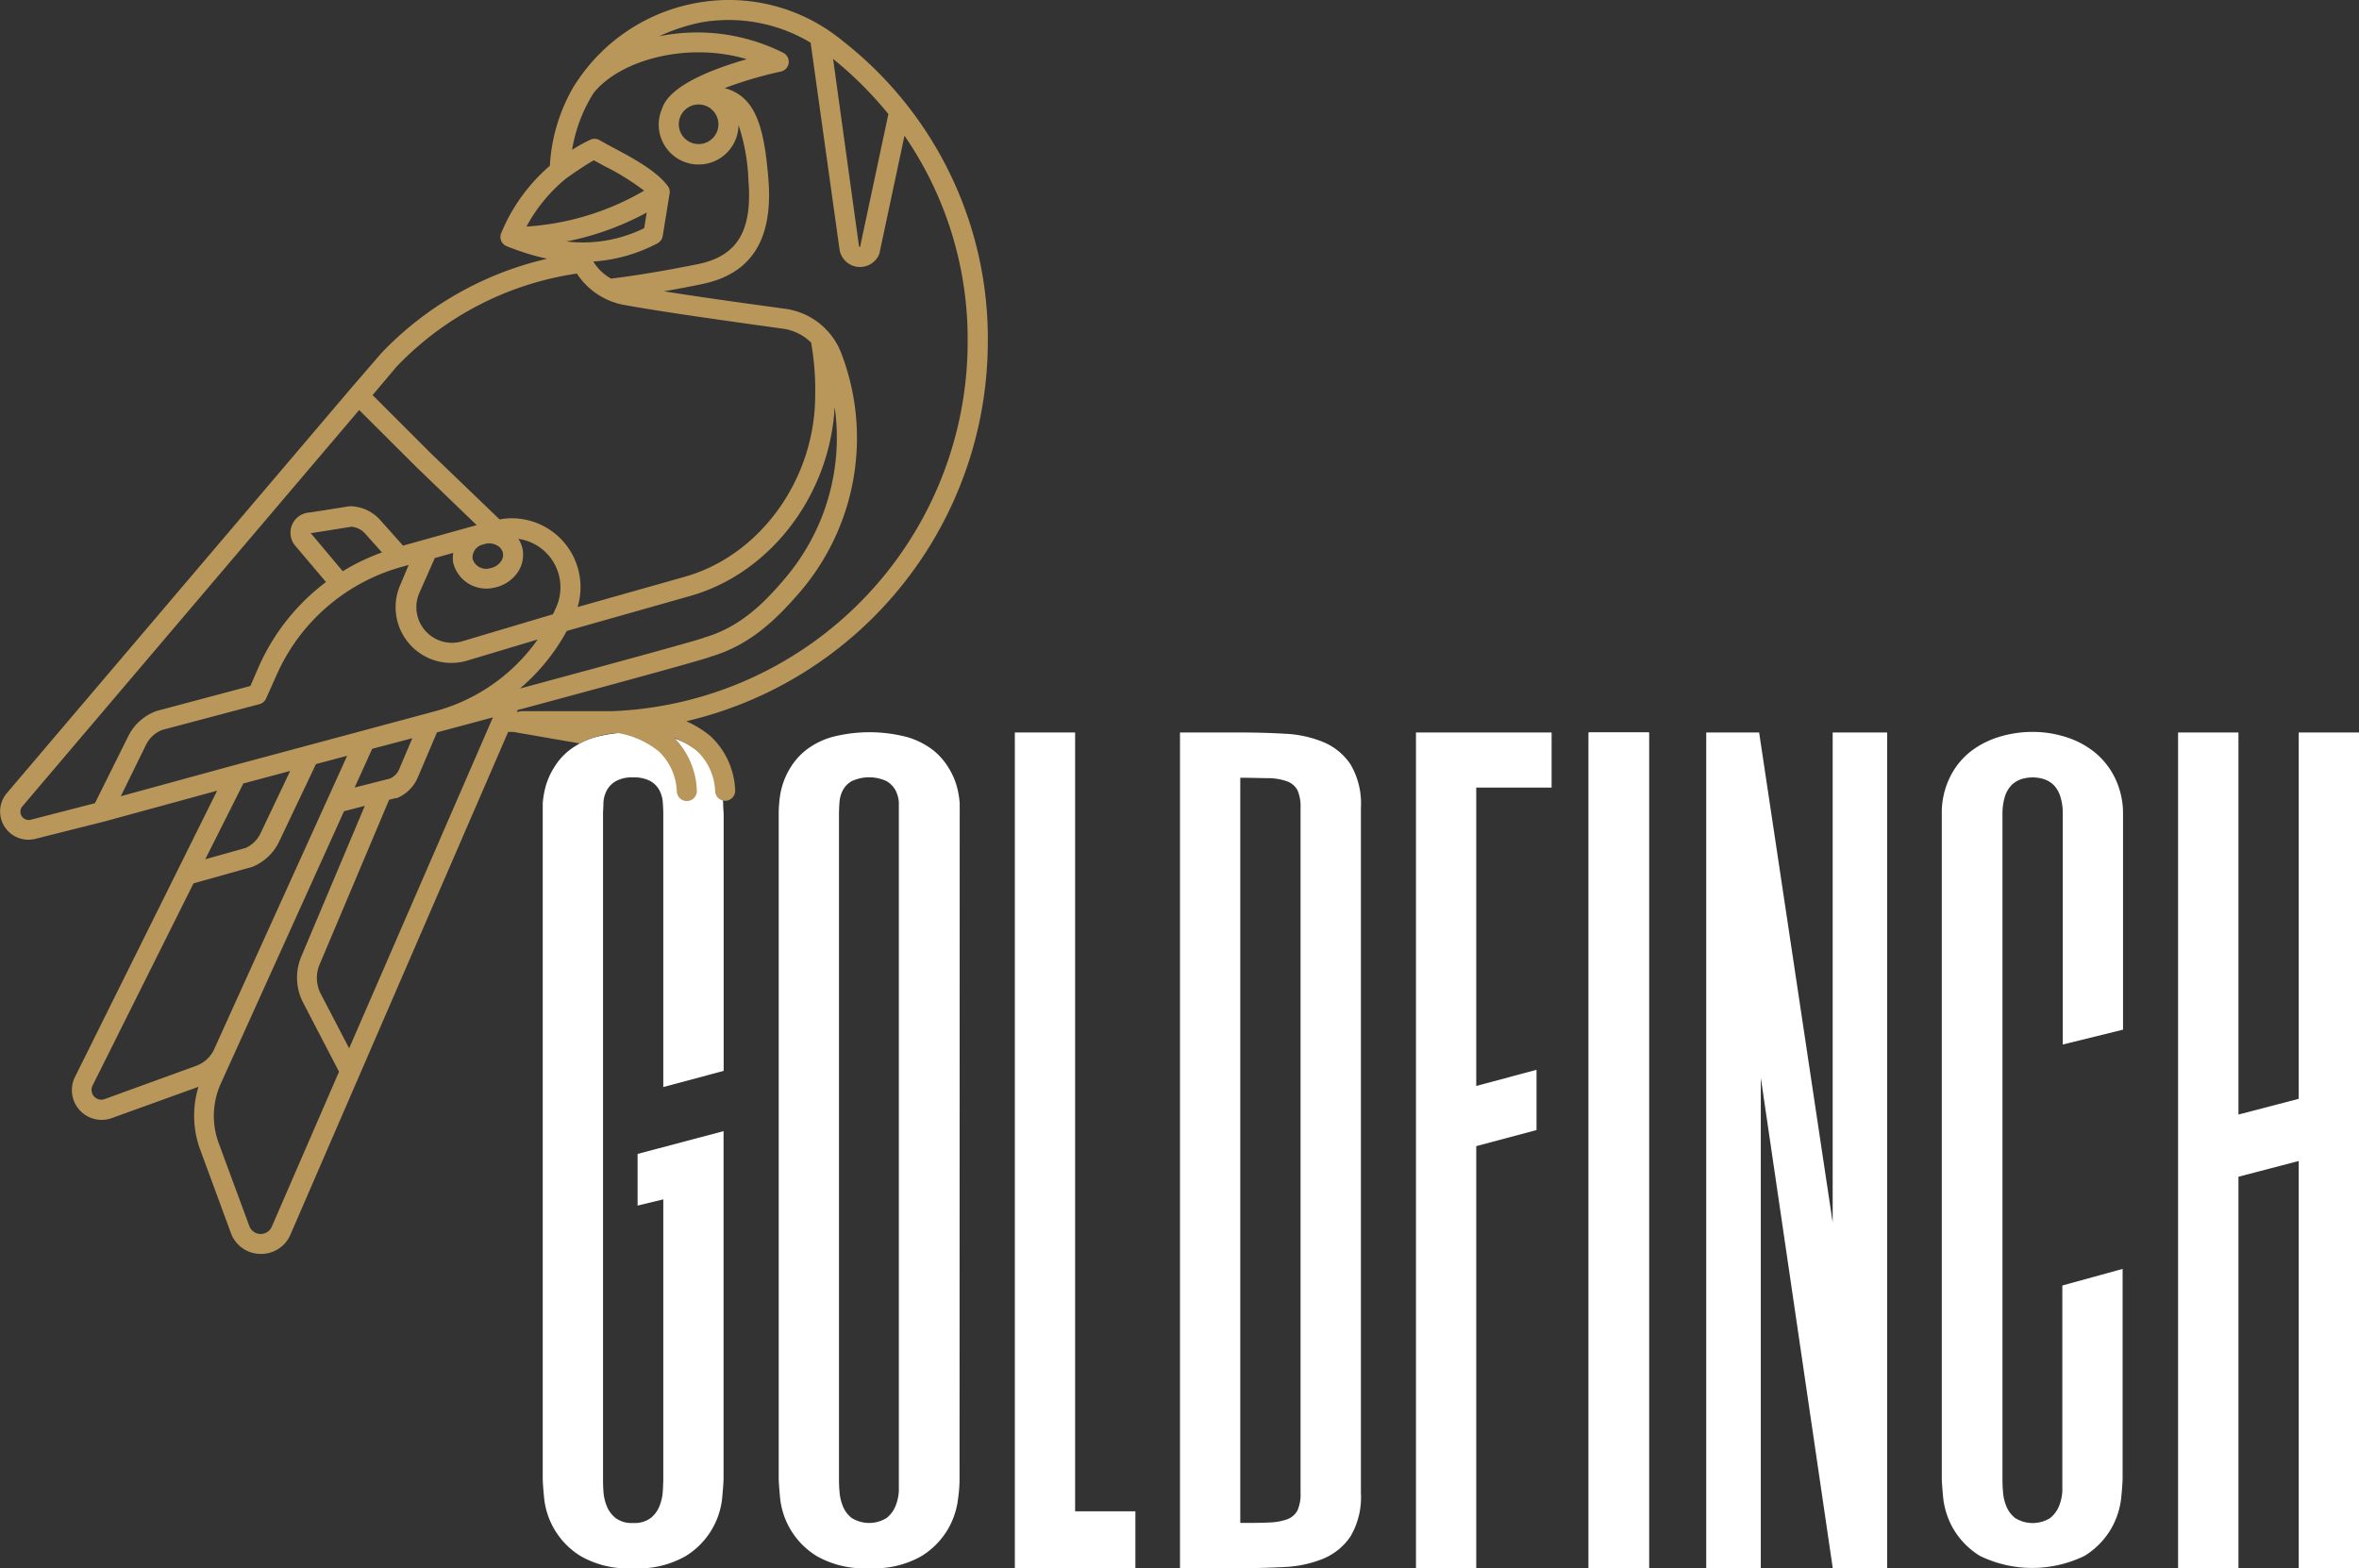
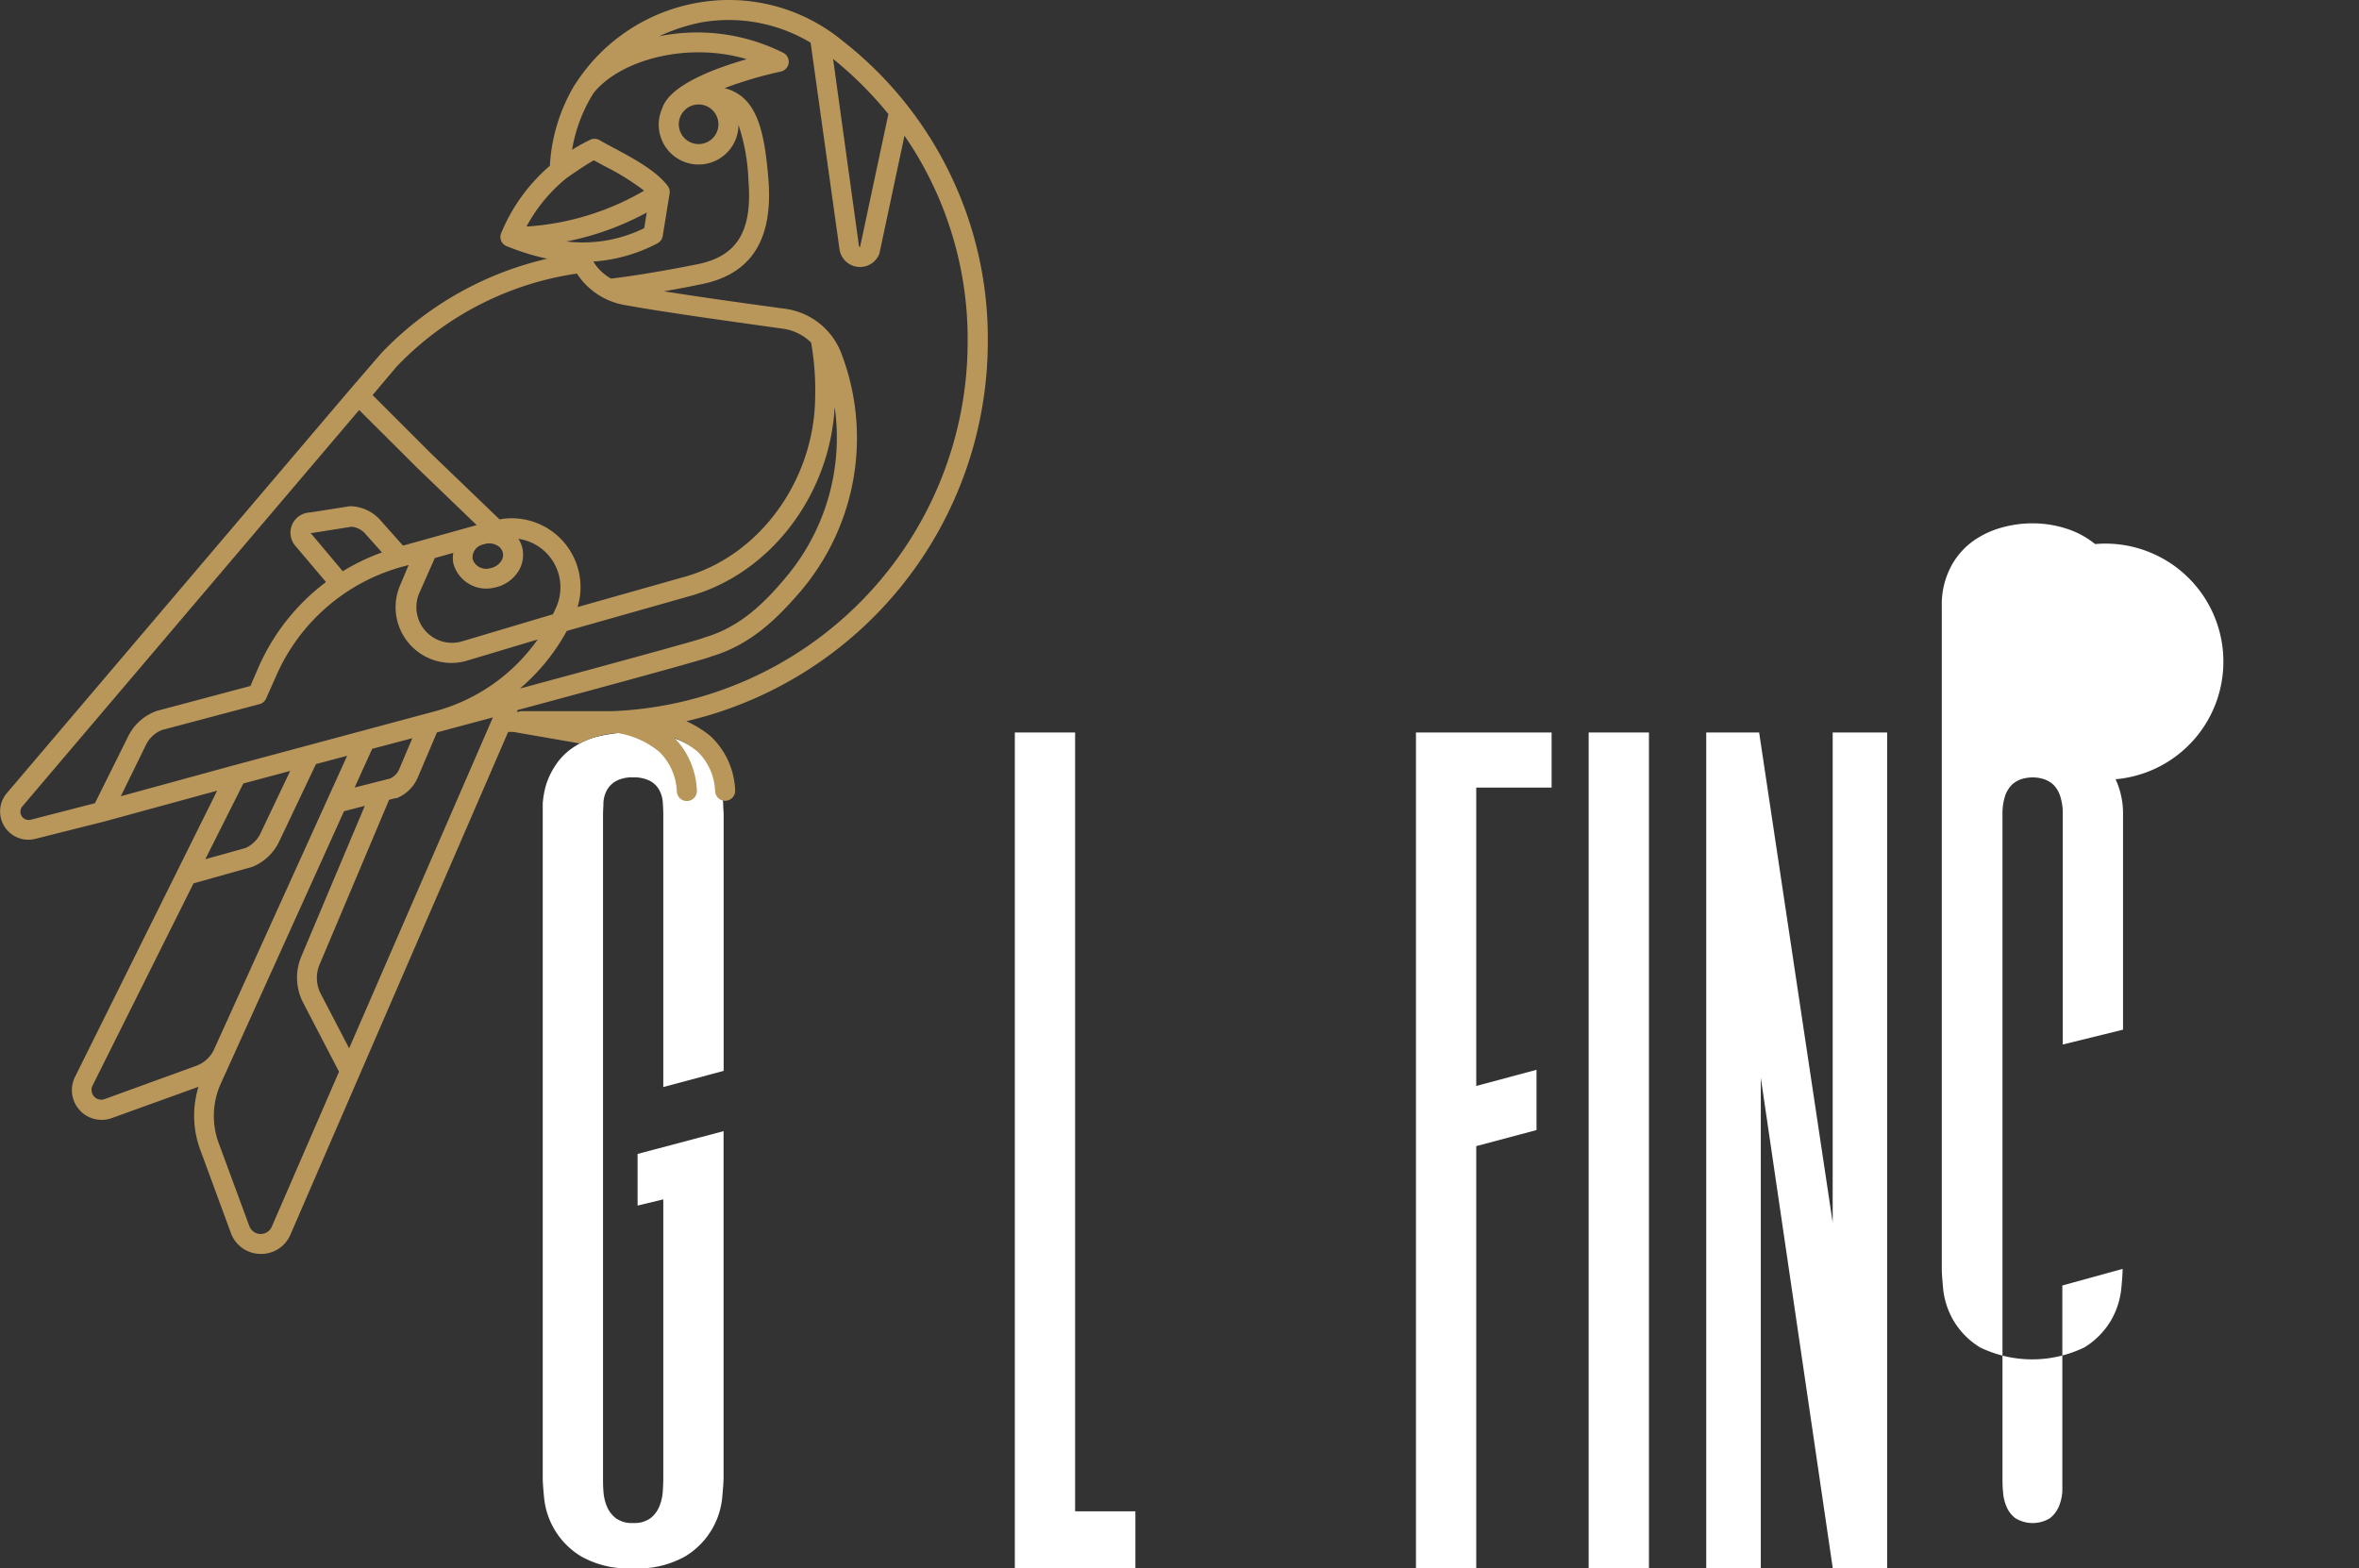
<svg xmlns="http://www.w3.org/2000/svg" id="Layer_1" data-name="Layer 1" viewBox="0 0 284.52 189.17">
  <rect x="0" y="0" width="284.52" height="189.17" fill="#333333" stroke="none" />
  <defs>
    <style>.cls-1{fill:#fff;}.cls-2{fill:#b9975b;}</style>
  </defs>
  <title>Goldfinch_Logo_RGB_REV</title>
  <path class="cls-1" d="M87.28,129.18,80,131.13V98.27q0-.67-.06-1.47a3.63,3.63,0,0,0-.4-1.45,2.77,2.77,0,0,0-1.07-1.11,4.1,4.1,0,0,0-2.11-.46,4,4,0,0,0-2.1.46,2.86,2.86,0,0,0-1.08,1.11,3.63,3.63,0,0,0-.4,1.45c0,.53-.05,1-.05,1.47v80c0,.46,0,1,.05,1.62a5.75,5.75,0,0,0,.4,1.79,3.57,3.57,0,0,0,1.08,1.45,3.24,3.24,0,0,0,2.1.59,3.29,3.29,0,0,0,2.11-.59,3.46,3.46,0,0,0,1.07-1.45,5.75,5.75,0,0,0,.4-1.79q.06-.93.06-1.62V144.68l-3.1.75V139.2l10.37-2.75v41.81c0,.46-.06,1.28-.17,2.47a9.33,9.33,0,0,1-4.43,7,11.49,11.49,0,0,1-6.31,1.45,11.45,11.45,0,0,1-6.3-1.45,9.33,9.33,0,0,1-4.43-7c-.12-1.19-.17-2-.17-2.47v-80c0-.3,0-.75,0-1.36a11.2,11.2,0,0,1,.34-2,8.76,8.76,0,0,1,1-2.27,7.76,7.76,0,0,1,1.87-2.13,9.5,9.5,0,0,1,3.07-1.56,17.93,17.93,0,0,1,9.2,0A9.4,9.4,0,0,1,84,90.49a7.8,7.8,0,0,1,1.88,2.13,9.07,9.07,0,0,1,1,2.27,10.38,10.38,0,0,1,.34,2c0,.61.06,1.06.06,1.36Z" />
-   <path class="cls-1" d="M101.19,178.26c0,.46,0,1,.06,1.62a5.69,5.69,0,0,0,.4,1.79,3.4,3.4,0,0,0,1.08,1.45,4,4,0,0,0,4.2,0,3.57,3.57,0,0,0,1.08-1.45,5.69,5.69,0,0,0,.4-1.79c0-.63,0-1.16,0-1.62v-80c0-.45,0-.94,0-1.47a3.63,3.63,0,0,0-.4-1.45,2.86,2.86,0,0,0-1.08-1.11,5,5,0,0,0-4.2,0,2.73,2.73,0,0,0-1.08,1.11,3.63,3.63,0,0,0-.4,1.45q-.06.8-.06,1.47Zm14.54,0c0,.46,0,1.28-.17,2.47a9.55,9.55,0,0,1-1.19,3.67,9.45,9.45,0,0,1-3.24,3.32,11.45,11.45,0,0,1-6.3,1.45,11.49,11.49,0,0,1-6.31-1.45,9.33,9.33,0,0,1-4.43-7c-.11-1.19-.17-2-.17-2.47v-80c0-.3,0-.75.06-1.36a10.26,10.26,0,0,1,.34-2,9.07,9.07,0,0,1,1-2.27,8.1,8.1,0,0,1,1.88-2.13,9.4,9.4,0,0,1,3.07-1.56,17.93,17.93,0,0,1,9.2,0,9.5,9.5,0,0,1,3.07,1.56,8.05,8.05,0,0,1,1.87,2.13,8.76,8.76,0,0,1,1,2.27,11.06,11.06,0,0,1,.34,2c0,.61,0,1.06,0,1.36Z" />
  <polygon class="cls-1" points="122.4 88.36 122.4 189.17 136.94 189.17 136.94 182.31 129.67 182.31 129.67 88.36 122.4 88.36" />
-   <path class="cls-1" d="M156.86,97.45a4.9,4.9,0,0,0-.36-2.1,2.28,2.28,0,0,0-1.22-1.08,6.93,6.93,0,0,0-2.25-.4c-.93,0-2.07-.05-3.44-.05v89.89c1.37,0,2.51,0,3.44-.05a6.93,6.93,0,0,0,2.25-.4,2.28,2.28,0,0,0,1.22-1.08,4.9,4.9,0,0,0,.36-2.1Zm7.28,82.63a9.34,9.34,0,0,1-1.25,5.25,7.37,7.37,0,0,1-3.3,2.7,14.06,14.06,0,0,1-4.66,1c-1.74.09-3.52.14-5.34.14h-7.27V88.36h7.27q2.73,0,5.34.15a13.82,13.82,0,0,1,4.66,1,7.37,7.37,0,0,1,3.3,2.7,9.34,9.34,0,0,1,1.25,5.25Z" />
  <polygon class="cls-1" points="170.78 88.36 170.78 189.17 178.05 189.17 178.05 138.26 185.32 136.32 185.32 129.05 178.05 131 178.05 95.01 187.14 95.01 187.14 88.36 170.78 88.36" />
  <rect class="cls-1" x="191.61" y="88.36" width="7.27" height="100.81" />
-   <rect class="cls-1" x="191.61" y="88.36" width="7.27" height="100.81" />
  <polygon class="cls-1" points="221.04 88.36 221.04 147.47 212.17 88.36 205.79 88.36 205.79 189.17 212.37 189.17 212.37 130 221.05 189.17 227.61 189.17 227.61 88.36 221.04 88.36" />
-   <path class="cls-1" d="M256.06,124.21,248.79,126V98.27a6.75,6.75,0,0,0-.31-2.24,3.5,3.5,0,0,0-.82-1.37,3.13,3.13,0,0,0-1.17-.68,4.61,4.61,0,0,0-1.33-.2,4.68,4.68,0,0,0-1.34.2,3.17,3.17,0,0,0-1.16.68,3.51,3.51,0,0,0-.83,1.37,7,7,0,0,0-.31,2.24v80c0,.46,0,1,.06,1.62a5.42,5.42,0,0,0,.4,1.79,3.4,3.4,0,0,0,1.08,1.45,4,4,0,0,0,4.2,0,3.57,3.57,0,0,0,1.08-1.45,5.69,5.69,0,0,0,.4-1.79c0-.63,0-1.16,0-1.62V155.07l7.27-2v25.16c0,.46-.05,1.28-.17,2.47a9.55,9.55,0,0,1-1.19,3.67,9.45,9.45,0,0,1-3.24,3.32,14.43,14.43,0,0,1-12.61,0,9.45,9.45,0,0,1-3.24-3.32,9.55,9.55,0,0,1-1.19-3.67c-.11-1.19-.17-2-.17-2.47v-80a9.77,9.77,0,0,1,1-4.51,8.88,8.88,0,0,1,2.52-3.1,10.78,10.78,0,0,1,3.5-1.76,13.72,13.72,0,0,1,3.92-.57,13.2,13.2,0,0,1,4.06.63,10.49,10.49,0,0,1,3.49,1.87A9.16,9.16,0,0,1,255.16,94a9.82,9.82,0,0,1,.9,4.31Z" />
-   <polygon class="cls-1" points="277.25 88.36 277.25 132.55 269.98 134.45 269.98 88.36 262.7 88.36 262.7 189.17 269.98 189.17 269.98 141.95 277.25 140.05 277.25 189.17 284.52 189.17 284.52 88.36 277.25 88.36" />
+   <path class="cls-1" d="M256.06,124.21,248.79,126V98.27a6.75,6.75,0,0,0-.31-2.24,3.5,3.5,0,0,0-.82-1.37,3.13,3.13,0,0,0-1.17-.68,4.61,4.61,0,0,0-1.33-.2,4.68,4.68,0,0,0-1.34.2,3.17,3.17,0,0,0-1.16.68,3.51,3.51,0,0,0-.83,1.37,7,7,0,0,0-.31,2.24v80c0,.46,0,1,.06,1.62a5.42,5.42,0,0,0,.4,1.79,3.4,3.4,0,0,0,1.08,1.45,4,4,0,0,0,4.2,0,3.57,3.57,0,0,0,1.08-1.45,5.69,5.69,0,0,0,.4-1.79c0-.63,0-1.16,0-1.62V155.07l7.27-2c0,.46-.05,1.28-.17,2.47a9.55,9.55,0,0,1-1.19,3.67,9.45,9.45,0,0,1-3.24,3.32,14.43,14.43,0,0,1-12.61,0,9.45,9.45,0,0,1-3.24-3.32,9.55,9.55,0,0,1-1.19-3.67c-.11-1.19-.17-2-.17-2.47v-80a9.77,9.77,0,0,1,1-4.51,8.88,8.88,0,0,1,2.52-3.1,10.78,10.78,0,0,1,3.5-1.76,13.72,13.72,0,0,1,3.92-.57,13.2,13.2,0,0,1,4.06.63,10.49,10.49,0,0,1,3.49,1.87A9.16,9.16,0,0,1,255.16,94a9.82,9.82,0,0,1,.9,4.31Z" />
  <path class="cls-2" d="M119.14,41.25A45.54,45.54,0,0,0,101.59,4.9,21.55,21.55,0,0,0,84.15.33,22,22,0,0,0,69.48,10a.64.64,0,0,1-.1.13h0A21.21,21.21,0,0,0,66.32,20a21.46,21.46,0,0,0-5.87,8.12,1.19,1.19,0,0,0,.65,1.57c.22.1.45.18.69.27A27.91,27.91,0,0,0,66,31.21a40.09,40.09,0,0,0-20,11.38l-3.71,4.3h0L.83,95.67a3.41,3.41,0,0,0,3.47,5.51l8.28-2.08h0l13.61-3.72L9,130a3.59,3.59,0,0,0,4.5,4.87l10.44-3.77a11.85,11.85,0,0,0,.22,7.62l3.68,10a3.83,3.83,0,0,0,3.48,2.54h.17A3.82,3.82,0,0,0,35,149L61.29,88.29h.62l8,1.39a11.7,11.7,0,0,1,1.82-.75,12.79,12.79,0,0,1,2.72-.51,10.6,10.6,0,0,1,5.05,2.26,7.07,7.07,0,0,1,2.13,4.74,1.21,1.21,0,1,0,2.42,0A9.57,9.57,0,0,0,81.33,89a10.22,10.22,0,0,1,2.79,1.65,7.07,7.07,0,0,1,2.13,4.74,1.21,1.21,0,1,0,2.42,0,9.43,9.43,0,0,0-3-6.61A13.06,13.06,0,0,0,82.78,87,47.07,47.07,0,0,0,119.14,41.25Zm-12-27.45-3.41,16-.12-.05L100.48,7.11A44.61,44.61,0,0,1,107.18,13.8ZM71.6,11.21c3.22-4,11.33-6.2,18.47-4.07-4,1.14-9.31,3.15-10.2,5.93a4.81,4.81,0,1,0,9.2,2,23.72,23.72,0,0,1,1.2,6.7c.49,6.11-1.35,9.13-6.13,10.1-5.65,1.14-9.36,1.61-10.44,1.74a5.88,5.88,0,0,1-2.14-2.06,19.41,19.41,0,0,0,7.74-2.2,1.22,1.22,0,0,0,.63-.88l.83-5.12a1.19,1.19,0,0,0-.23-.93c-1.41-1.85-4.14-3.31-6.55-4.6-.62-.33-1.2-.64-1.71-.94a1.23,1.23,0,0,0-1.12,0A21.77,21.77,0,0,0,69,18.07,18.46,18.46,0,0,1,71.6,11.21ZM86.65,15a2.39,2.39,0,1,1-2.39-2.4A2.4,2.4,0,0,1,86.65,15ZM68.32,29.13A34.08,34.08,0,0,0,78,25.64l-.3,1.88A16.72,16.72,0,0,1,68.32,29.13Zm-4.82-1.8a19.23,19.23,0,0,1,4.81-5.83s2.28-1.62,3.32-2.16l1.21.66a30.52,30.52,0,0,1,4.85,3A32.15,32.15,0,0,1,63.5,27.33ZM47.84,44.22A37.61,37.61,0,0,1,69.58,33a8.64,8.64,0,0,0,5.84,3.81c4.86.88,13,2,19,2.84a6,6,0,0,1,3.41,1.68,32.74,32.74,0,0,1,.49,6.35c0,10.11-6.61,19.31-15.71,21.89L69.66,73.23a8.3,8.3,0,0,0-7.9-10.71,7.62,7.62,0,0,0-1.5.14l-8.32-8-7-7Zm6.82,23.67a4.11,4.11,0,0,0,4.94,3,4.44,4.44,0,0,0,2.69-1.65,3.75,3.75,0,0,0,.74-3A3.54,3.54,0,0,0,62.52,65a5.91,5.91,0,0,1,4.6,8.17c-.14.31-.28.63-.43.93L55.58,77.41a4.3,4.3,0,0,1-5-5.89l1.86-4.2,2.23-.63A3.74,3.74,0,0,0,54.66,67.89Zm3.49-2.18.47-.13a2,2,0,0,1,1.36.23,1.38,1.38,0,0,1,.68.9h0a1.33,1.33,0,0,1-.29,1.08,2,2,0,0,1-1.24.75A1.7,1.7,0,0,1,57,67.42,1.61,1.61,0,0,1,58.15,65.71Zm10.21,10.4,14.89-4.22c9.69-2.74,16.84-12.19,17.42-22.8a26.17,26.17,0,0,1-6,20.69c-2.52,3-5.44,5.87-9.64,7.1l-.16.06c-.5.2-4.79,1.43-22.16,6.12A24.63,24.63,0,0,0,68.36,76.11ZM11.45,96.89l-7.76,2a1,1,0,0,1-1-1.61L43.32,49.46l6.93,6.91,7.27,7-.12,0-8.79,2.45-2.87-3.22a5,5,0,0,0-3.34-1.53h-.25l-4.75.75a2.44,2.44,0,0,0-1.8,4l3.72,4.39a25.88,25.88,0,0,0-8.07,10.12L30.2,82.75l-11.26,3a6.1,6.1,0,0,0-3.51,3.14ZM46.07,66.64a25.74,25.74,0,0,0-4.73,2.27l-3.88-4.62a.79.79,0,0,0,.22,0l4.71-.75a2.53,2.53,0,0,1,1.58.75ZM14.57,96.05l3-6.12a3.65,3.65,0,0,1,2-1.88l11.73-3.11a1.2,1.2,0,0,0,.79-.67l1.29-2.89a23.31,23.31,0,0,1,15.08-13l.83-.23-1,2.38a6.72,6.72,0,0,0,7.92,9.2l8.64-2.59a22.2,22.2,0,0,1-12.46,8.68h0L28.2,92.32h0Zm35.16-7-1.57,3.71A2.11,2.11,0,0,1,47,93.93L42.77,95l2.12-4.67ZM29.35,94.51,35,93l-3.53,7.42a3.69,3.69,0,0,1-1.84,1.87l-4.87,1.36Zm-5.69,34.06-11,4h0A1.18,1.18,0,0,1,11.14,131l12.2-24.44,7.12-2a6.17,6.17,0,0,0,3.25-3.13l4.4-9.26,3.76-1L25.76,126.72A3.82,3.82,0,0,1,23.66,128.57ZM32.77,148a1.46,1.46,0,0,1-2.7-.1l-3.69-10a9.49,9.49,0,0,1,.27-7.23l1.29-2.85.09-.19L41.49,97.86,44,97.21l-7.65,18.15a6.57,6.57,0,0,0,.22,5.61l4.32,8.31Zm9.34-21.54-3.42-6.57a4.16,4.16,0,0,1-.14-3.55l8.38-19.86.76-.2.16,0a4.65,4.65,0,0,0,2.52-2.45l2.33-5.48,6.75-1.81ZM73.8,85.79H62.91a1.29,1.29,0,0,0-.39.08h-.18l.1-.22c22.3-6,23.09-6.35,23.31-6.45,4.81-1.41,8-4.61,10.8-7.86a28.57,28.57,0,0,0,4.93-28.7,8.47,8.47,0,0,0-6.76-5.39c-4.43-.6-10.06-1.38-14.64-2.11,1.33-.23,2.85-.51,4.54-.86,6-1.22,8.64-5.36,8.06-12.65-.51-6.33-1.54-10-5.28-11a48.57,48.57,0,0,1,6.78-2,1.21,1.21,0,0,0,.31-2.25,23.13,23.13,0,0,0-15-2A22.29,22.29,0,0,1,84.59,2.7,19.19,19.19,0,0,1,97.77,5.15l3.48,24.9a2.5,2.5,0,0,0,4.78.63.83.83,0,0,0,.06-.21l3-14.1a43.28,43.28,0,0,1,7.62,24.88A44.62,44.62,0,0,1,73.8,85.79Z" />
</svg>